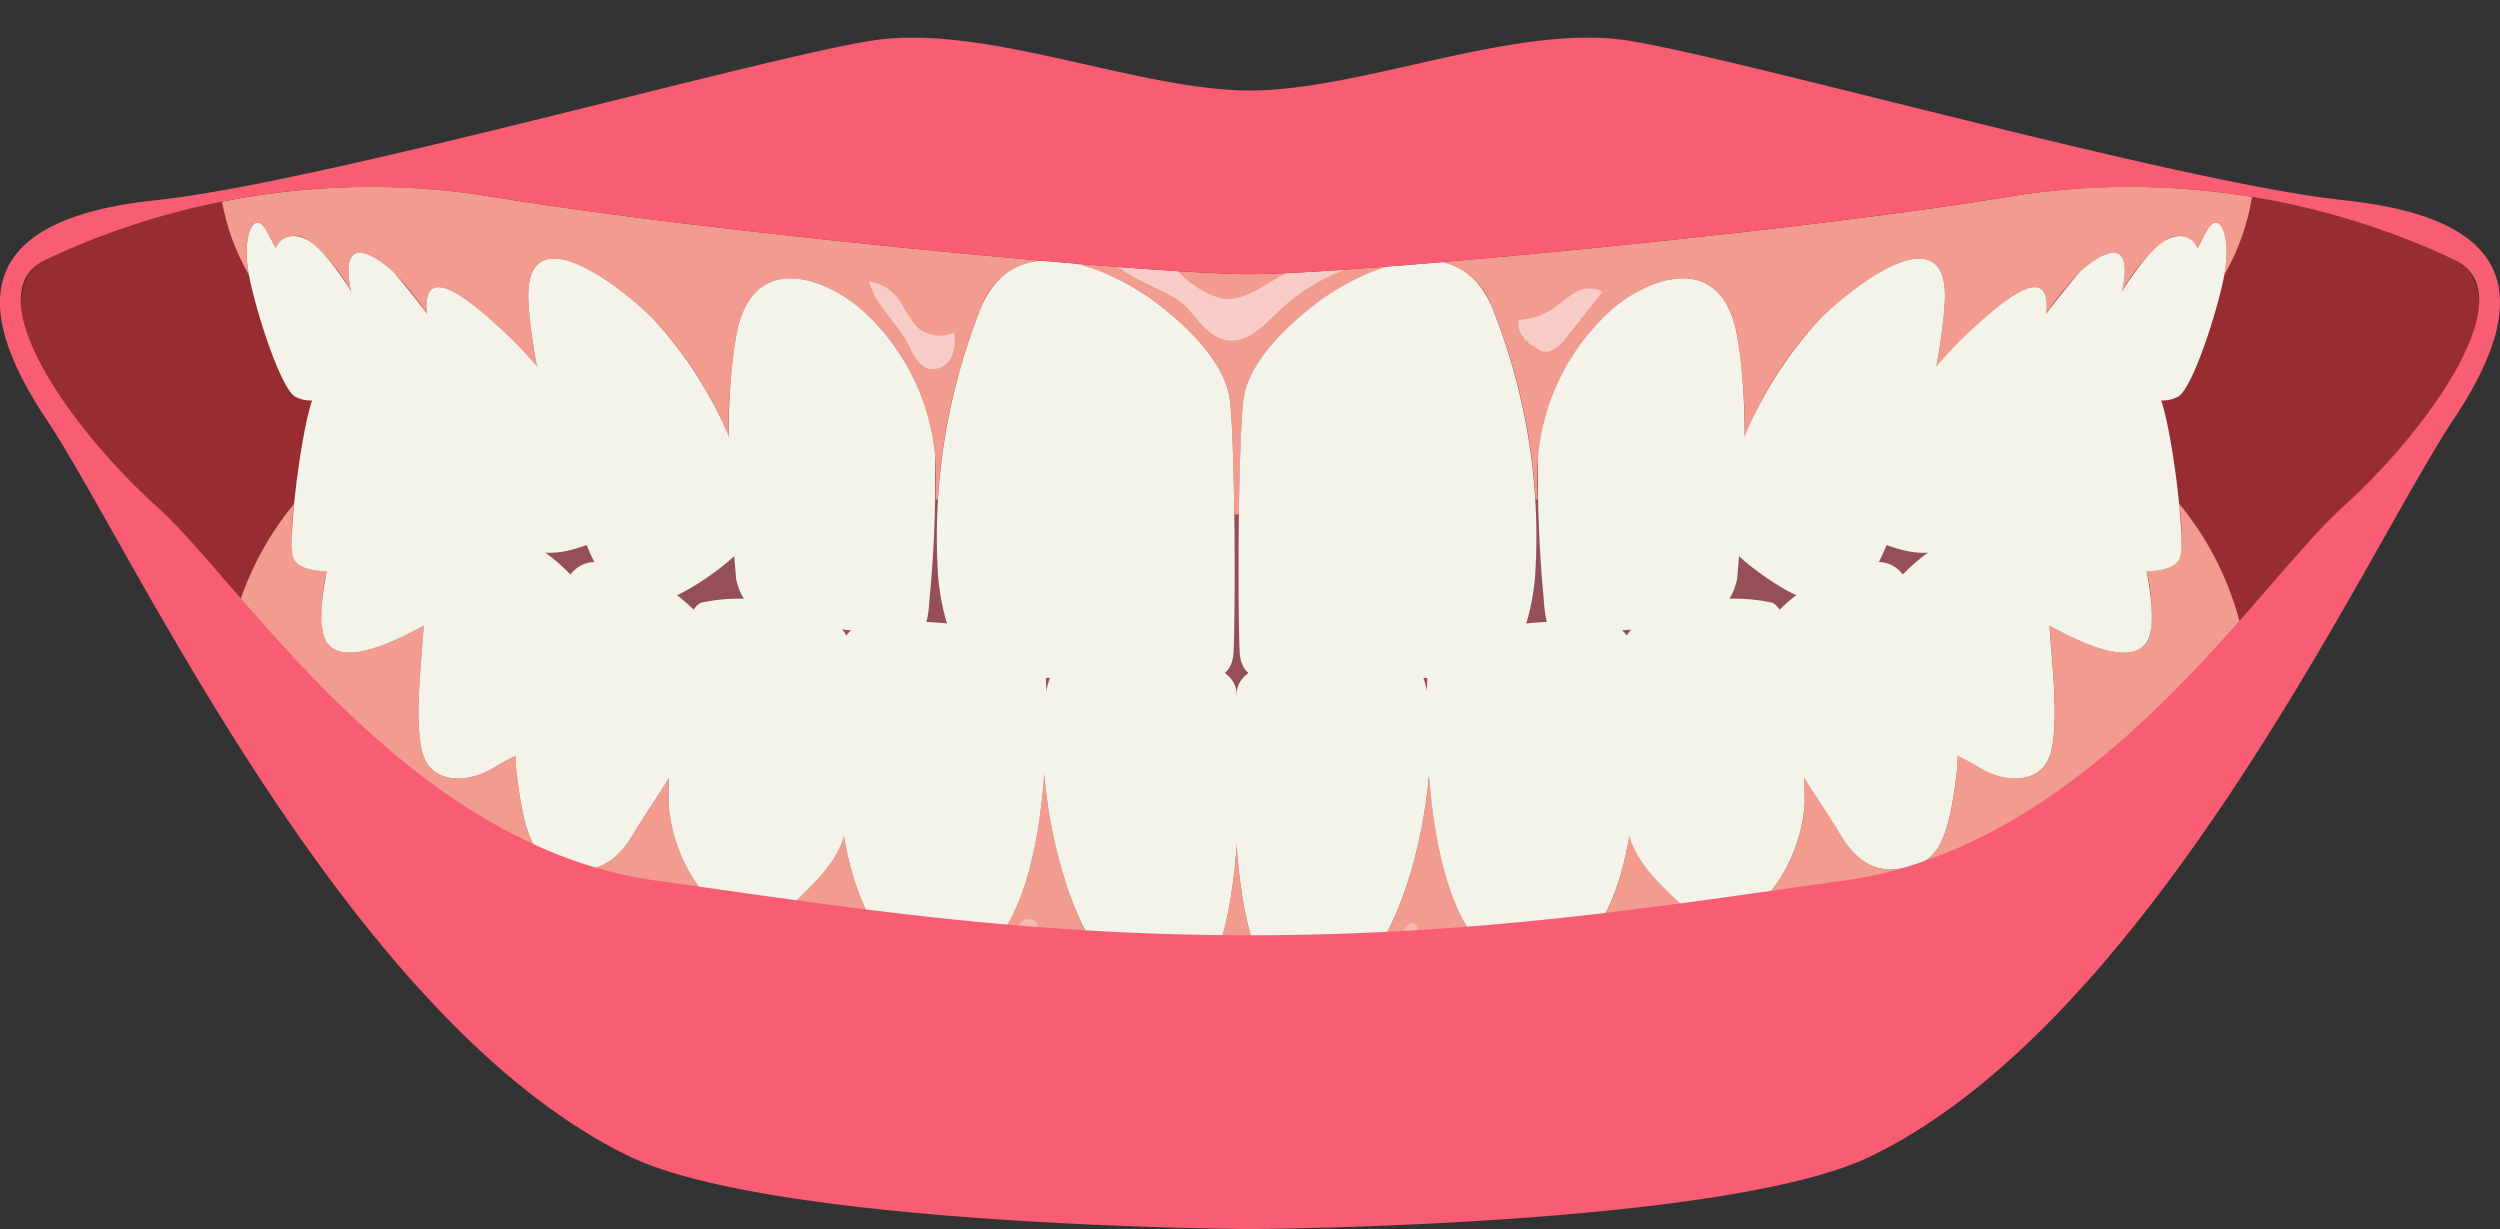
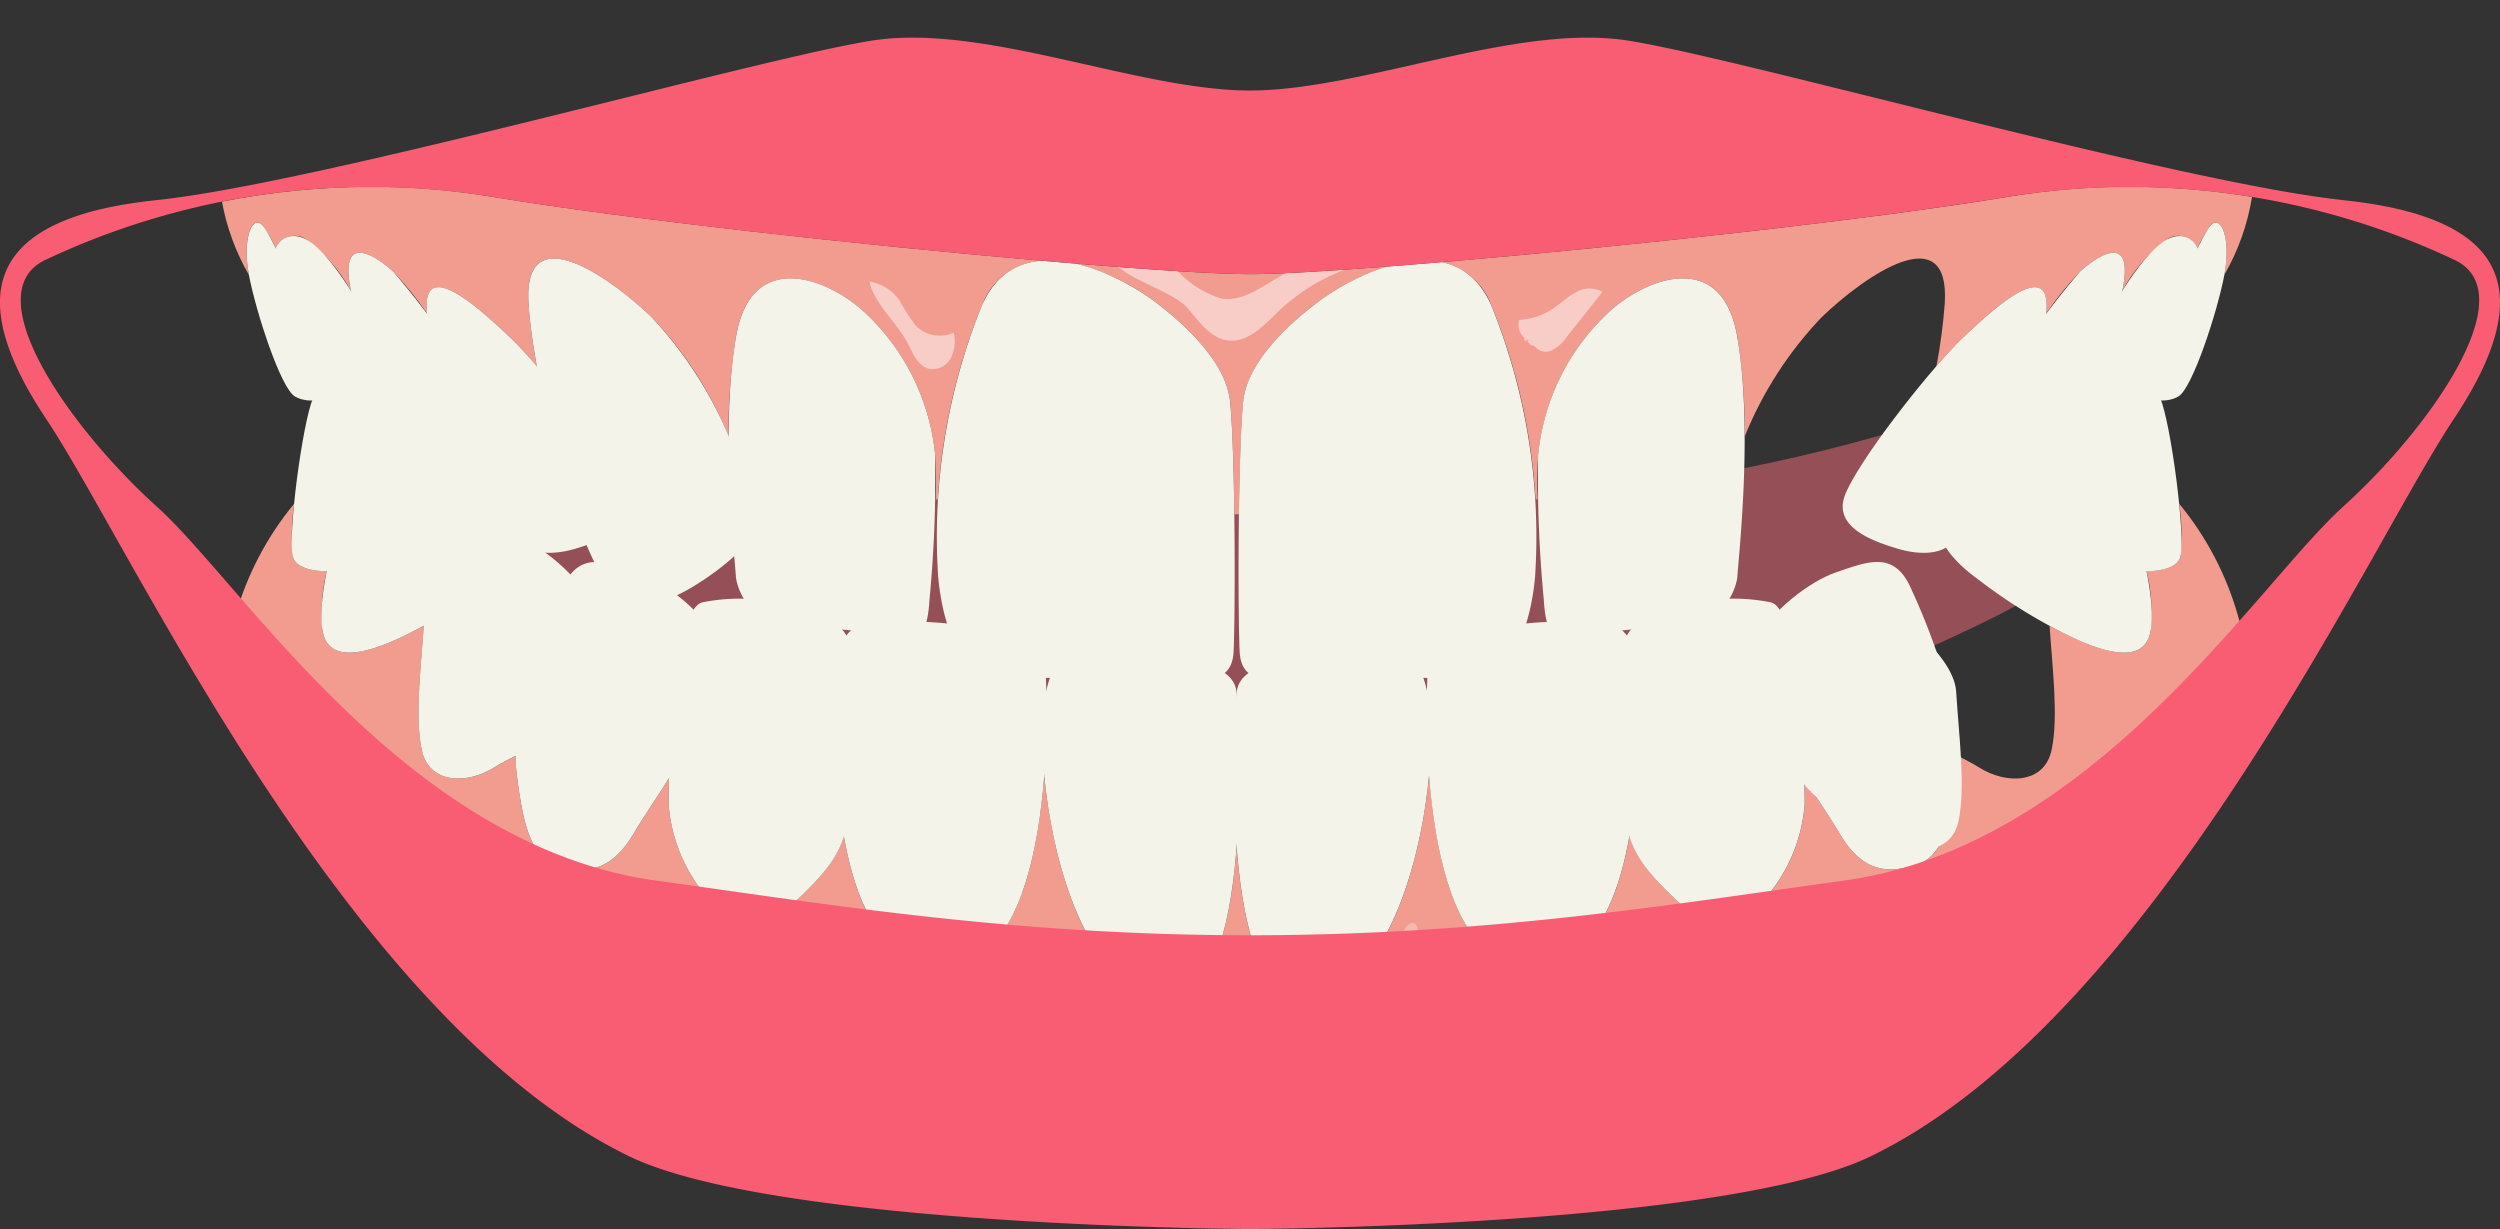
<svg xmlns="http://www.w3.org/2000/svg" xmlns:xlink="http://www.w3.org/1999/xlink" width="155.352" height="76.374" viewBox="0 0 155.352 76.374">
  <rect x="0" y="0" width="155.352" height="76.374" fill="#333333" stroke="none" />
  <defs>
    <clipPath id="clip-path">
      <rect id="長方形_2827" data-name="長方形 2827" width="155.352" height="76.374" fill="none" />
    </clipPath>
    <clipPath id="clip-path-3">
      <path id="パス_42779" data-name="パス 42779" d="M124.591,10.372c-12.832,2.139-40.705,4.812-47.122,4.812s-34.289-2.672-47.12-4.812a47.285,47.285,0,0,0-27.8,3.959C-1.73,16.469,4.21,28.255,9.556,33.067S25.04,54.15,40.545,56.289c10.711,1.478,22.2,3.4,36.924,3.4s26.214-1.92,36.925-3.4c15.5-2.139,25.643-18.41,30.989-23.222s11.286-16.6,7.009-18.736a47.216,47.216,0,0,0-20.328-4.574,45.393,45.393,0,0,0-7.473.615" transform="translate(-1.084 -9.757)" fill="none" />
    </clipPath>
    <clipPath id="clip-path-4">
      <path id="パス_42780" data-name="パス 42780" d="M71.911,56.508q1.717.036,3.495.036c.628,0,1.248,0,1.864-.01-1.669-1.387-2.4-5.1-2.695-8.86-.289,3.738-1.017,7.427-2.664,8.833M12.363,33.252c-.137.462-.276.967-.408,1.506C17.792,41.48,26.546,51.5,38.481,53.146c8.894,1.227,18.326,2.759,29.7,3.245-3.591-2.225-5.123-8.8-5.533-12.928l-.05-.006c-.439,5.344-1.9,11.59-6.19,11.59-3.894,0-5.517-4-6.242-8.081-.484,1.575-1.58,2.735-3.361,4.389,0,0-2.158,1.665-3.686.792a10.068,10.068,0,0,1-3.843-7.176c0-.414.008-.969.026-1.61-.727,1.165-1.54,2.331-2.187,3.431-1.521,2.584-3.194,2.432-4.714,1.975s-2.117-1.944-2.572-5.746a8.884,8.884,0,0,1-.054-1.051c-.495.252-.953.485-1.32.719-1.673,1.064-4.059,1.053-4.515-1.076-.439-2.047-.043-5.183.124-7.718-.353.19-.721.381-1.12.572-1.292.623-4.7,2.218-5.16-.214a10.862,10.862,0,0,1,.249-3.753c-1.091-.012-1.944-.3-2.1-.9a13.46,13.46,0,0,1,.076-3.292,19.131,19.131,0,0,0-3.643,6.938m120.858-3.646c-.158.594-1.011.884-2.1.9a10.863,10.863,0,0,1,.249,3.753c-.456,2.432-3.867.838-5.159.214-.4-.192-.766-.382-1.12-.572.165,2.536.563,5.672.124,7.718-.457,2.129-2.844,2.139-4.515,1.076-.366-.233-.825-.466-1.321-.719a8.636,8.636,0,0,1-.054,1.051c-.456,3.8-1.052,5.29-2.572,5.746s-3.194.609-4.713-1.975c-.648-1.1-1.46-2.267-2.187-3.431.017.641.026,1.2.026,1.61a10.069,10.069,0,0,1-3.844,7.176c-1.527.872-3.686-.792-3.686-.792-1.78-1.654-2.876-2.814-3.361-4.389-.725,4.078-2.346,8.081-6.241,8.081-4.292,0-5.75-6.247-6.191-11.59l-.05.006c-.413,4.166-1.973,10.837-5.642,12.993,12.173-.391,22.119-2.02,31.471-3.31,11.063-1.527,19.393-10.246,25.2-16.866-.215-1.123-.484-2.152-.742-3.028a19.124,19.124,0,0,0-3.644-6.938,13.481,13.481,0,0,1,.077,3.292" transform="translate(-11.955 -26.314)" fill="none" />
    </clipPath>
    <linearGradient id="linear-gradient" x1="-0.113" y1="1.49" x2="-0.104" y2="1.49" gradientUnits="objectBoundingBox">
      <stop offset="0" stop-color="#f7c3bc" />
      <stop offset="1" stop-color="#f29b8f" />
    </linearGradient>
    <clipPath id="clip-path-5">
      <path id="パス_42781" data-name="パス 42781" d="M129.681,16.223h0m-60.14.652c2.185,1.64,4.469,3.943,4.7,6.229.146,1.46.227,4.2.262,7.013h.289c.033-2.813.115-5.553.261-7.013.23-2.286,2.513-4.589,4.7-6.229a14.744,14.744,0,0,1,4.207-2.158c-3.817.294-6.845.468-8.481.468-1.958,0-5.921-.249-10.843-.657a14.246,14.246,0,0,1,4.909,2.348m60.528-7.118a45.389,45.389,0,0,0-7.472.615c-8.631,1.439-24.067,3.119-35.2,4.064a4.27,4.27,0,0,1,3.06,2.657,37.453,37.453,0,0,1,2.757,12.1l.138-.014a23.018,23.018,0,0,1,.032-2.8,13.937,13.937,0,0,1,4.176-8.632c2.185-2.185,7.212-4.37,8.194,1.311a38.28,38.28,0,0,1,.463,6.2A23.471,23.471,0,0,1,111,17.857c2.732-2.621,7.977-6.228,7.649-.873a34.391,34.391,0,0,1-.518,3.919c.657-.759,1.258-1.408,1.719-1.843,1.81-1.709,5.466-5.078,5.1-1.435a22.088,22.088,0,0,1,2.108-2.607c1.093-.984,3.387-2.514,2.622,1.2v0a10.105,10.105,0,0,1,2.732-3.171,1.3,1.3,0,0,1,1.947.521,8.064,8.064,0,0,1,.785-1.394c.656-.766,1.311.765.873,3.059a14.274,14.274,0,0,0,1.725-4.851,47.6,47.6,0,0,0-7.67-.628h-.006m-118.475.92a14.248,14.248,0,0,0,1.675,4.559c-.438-2.294.218-3.825.875-3.059a8.082,8.082,0,0,1,.784,1.394,1.3,1.3,0,0,1,1.947-.521,10.084,10.084,0,0,1,2.733,3.172v0c-.765-3.715,1.53-2.185,2.622-1.2a22.089,22.089,0,0,1,2.108,2.607c-.363-3.643,3.292-.274,5.1,1.435.463.435,1.063,1.084,1.721,1.843a33.865,33.865,0,0,1-.518-3.919c-.327-5.354,4.918-1.748,7.648.873a23.454,23.454,0,0,1,4.783,7.406,38.147,38.147,0,0,1,.462-6.2c.983-5.681,6.01-3.5,8.2-1.311a13.949,13.949,0,0,1,4.176,8.632,23.263,23.263,0,0,1,.032,2.8l.137.014a37.484,37.484,0,0,1,2.757-12.1A4.243,4.243,0,0,1,62.5,14.346c-11.037-.959-25.786-2.581-34.148-3.974a45.4,45.4,0,0,0-7.473-.615,47.893,47.893,0,0,0-9.288.92" transform="translate(-11.593 -9.757)" fill="none" />
    </clipPath>
    <linearGradient id="linear-gradient-2" x1="-0.109" y1="3.181" x2="-0.1" y2="3.181" xlink:href="#linear-gradient" />
    <clipPath id="clip-path-7">
      <rect id="長方形_2821" data-name="長方形 2821" width="15.613" height="6.079" fill="none" />
    </clipPath>
    <clipPath id="clip-path-8">
      <rect id="長方形_2822" data-name="長方形 2822" width="5.219" height="3.921" fill="none" />
    </clipPath>
    <clipPath id="clip-path-9">
      <rect id="長方形_2823" data-name="長方形 2823" width="5.295" height="5.46" fill="none" />
    </clipPath>
    <clipPath id="clip-path-10">
      <rect id="長方形_2824" data-name="長方形 2824" width="9.233" height="7.242" fill="none" />
    </clipPath>
    <clipPath id="clip-path-11">
-       <rect id="長方形_2825" data-name="長方形 2825" width="8.212" height="5.231" fill="none" />
-     </clipPath>
+       </clipPath>
  </defs>
  <g id="グループ_11139" data-name="グループ 11139" clip-path="url(#clip-path)">
    <g id="グループ_11113" data-name="グループ 11113" transform="translate(0 0)">
      <g id="グループ_11112" data-name="グループ 11112" clip-path="url(#clip-path)">
-         <path id="パス_42777" data-name="パス 42777" d="M145.384,33.067c-5.346,4.812-15.485,21.084-30.989,23.222-10.711,1.478-22.2,3.4-36.924,3.4s-26.213-1.92-36.925-3.4C25.04,54.151,14.9,37.879,9.556,33.067S-1.73,16.469,2.548,14.331a47.3,47.3,0,0,1,27.8-3.959c12.831,2.139,40.705,4.812,47.121,4.812s34.289-2.672,47.121-4.812a47.3,47.3,0,0,1,27.8,3.959c4.276,2.138-1.663,13.925-7.009,18.736" transform="translate(0.206 1.853)" fill="#972c32" />
-       </g>
+         </g>
    </g>
    <g id="グループ_11115" data-name="グループ 11115" transform="translate(1.29 11.609)">
      <g id="グループ_11114" data-name="グループ 11114" clip-path="url(#clip-path-3)">
        <path id="パス_42778" data-name="パス 42778" d="M73.516,28.668c-30.742,0-48.053-6.881-55.985-11.284V29.855c6.7,4.573,26.342,15.931,55.985,15.931S122.8,34.427,129.5,29.855V17.384c-7.933,4.4-25.244,11.284-55.985,11.284" transform="translate(2.038 -8.309)" fill="#955057" />
      </g>
    </g>
    <g id="グループ_11117" data-name="グループ 11117" transform="translate(14.224 31.309)">
      <g id="グループ_11116" data-name="グループ 11116" clip-path="url(#clip-path-4)">
        <rect id="長方形_2819" data-name="長方形 2819" width="125.575" height="30.23" transform="translate(0 0)" fill="url(#linear-gradient)" />
      </g>
    </g>
    <g id="グループ_11119" data-name="グループ 11119" transform="translate(13.794 11.609)">
      <g id="グループ_11118" data-name="グループ 11118" clip-path="url(#clip-path-5)">
        <rect id="長方形_2820" data-name="長方形 2820" width="126.151" height="20.36" transform="translate(0 0)" fill="url(#linear-gradient-2)" />
      </g>
    </g>
    <g id="グループ_11136" data-name="グループ 11136" transform="translate(1.29 11.609)">
      <g id="グループ_11135" data-name="グループ 11135" clip-path="url(#clip-path-3)">
        <path id="パス_42782" data-name="パス 42782" d="M104.317,24.383c.4-1.353,2.073-2.459,4.1-3.512,2.091-1.088,5.353-1.506,6.022.083s1.59,8.614,1.254,9.87-3.763,1.171-6.022-.083c-1.7-.945-5.756-5-5.353-6.357" transform="translate(18.508 -7.831)" fill="#f3f3e9" />
        <path id="パス_42783" data-name="パス 42783" d="M101.224,26.759c.608-1.976,2.652-2.6,5.085-3.354s5.169-1.368,6.081,1.368,2.512,7.723,2.056,10.155-3.868.838-5.16.215a33.049,33.049,0,0,1-5.63-3.52c-1.672-1.216-3.04-2.889-2.432-4.865" transform="translate(17.899 -7.288)" fill="#f3f3e9" />
-         <path id="パス_42784" data-name="パス 42784" d="M98.274,32.247c.608-1.216,3.192-4.1,5.778-4.41s4.561,2.889,4.713,5.473.6,5.891.143,8.019-2.843,2.138-4.515,1.074-5.206-2.1-5.966-5.14-.76-3.8-.152-5.018" transform="translate(17.283 -6.328)" fill="#f3f3e9" />
+         <path id="パス_42784" data-name="パス 42784" d="M98.274,32.247s4.561,2.889,4.713,5.473.6,5.891.143,8.019-2.843,2.138-4.515,1.074-5.206-2.1-5.966-5.14-.76-3.8-.152-5.018" transform="translate(17.283 -6.328)" fill="#f3f3e9" />
        <path id="パス_42785" data-name="パス 42785" d="M92.241,33.476c.3-.913,2.584-2.889,4.41-3.5s3.5-1.368,4.561.913,3.345,7.753,2.889,11.554-1.053,5.29-2.574,5.746-3.192.609-4.713-1.976c-1.379-2.344-3.509-4.985-3.965-7.266s-.913-4.561-.608-5.473" transform="translate(16.202 -6.037)" fill="#f3f3e9" />
        <path id="パス_42786" data-name="パス 42786" d="M88.566,50.414s2.16,1.666,3.686.794a10.074,10.074,0,0,0,3.843-7.177c0-2.835-.344-12.095-2.088-12.531a11.521,11.521,0,0,0-6.614.6c-1.679.839-2.181.654-2.618,2.181s-.212,7.762.206,10.772c.294,2.121,1.456,3.386,3.585,5.363" transform="translate(14.759 -5.674)" fill="#f3f3e9" />
        <path id="パス_42787" data-name="パス 42787" d="M80.868,53.892c6.266,0,6.654-10.366,6.871-14.728s-.184-6.823-3.053-6.762c-2.653.056-9.867.161-10.086,2.778s-.619,18.711,6.268,18.711" transform="translate(12.854 -5.458)" fill="#f3f3e9" />
        <path id="パス_42788" data-name="パス 42788" d="M69.438,55.586c5.181-1.152,6.98-10.469,7.2-14.831s-.435-7.2-3.053-6.761-8.752-.027-8.97,2.59-1.063,20.31,4.826,19" transform="translate(10.944 -5.164)" fill="#f3f3e9" />
        <path id="パス_42789" data-name="パス 42789" d="M26.682,24.383c-.4-1.353-2.073-2.459-4.1-3.512-2.091-1.088-5.353-1.506-6.022.083s-1.59,8.614-1.254,9.87,3.763,1.171,6.022-.083c1.7-.945,5.756-5,5.353-6.357" transform="translate(1.603 -7.831)" fill="#f3f3e9" />
        <path id="パス_42790" data-name="パス 42790" d="M30.089,26.759c-.608-1.976-2.652-2.6-5.085-3.354s-5.169-1.368-6.081,1.368S16.411,32.5,16.867,34.928s3.868.838,5.16.215a33.049,33.049,0,0,0,5.63-3.52c1.672-1.216,3.04-2.889,2.432-4.865" transform="translate(1.897 -7.288)" fill="#f3f3e9" />
        <path id="パス_42791" data-name="パス 42791" d="M32.693,32.247c-.608-1.216-3.192-4.1-5.778-4.41S22.355,30.726,22.2,33.31s-.6,5.891-.143,8.019S24.9,43.468,26.575,42.4s5.206-2.1,5.966-5.14.76-3.8.152-5.018" transform="translate(2.86 -6.328)" fill="#f3f3e9" />
        <path id="パス_42792" data-name="パス 42792" d="M38.846,33.476c-.3-.913-2.584-2.889-4.41-3.5s-3.5-1.368-4.561.913-3.345,7.753-2.889,11.554,1.053,5.29,2.574,5.746,3.192.609,4.713-1.976c1.379-2.344,3.509-4.985,3.965-7.266s.913-4.561.608-5.473" transform="translate(3.822 -6.037)" fill="#f3f3e9" />
        <path id="パス_42793" data-name="パス 42793" d="M42.446,50.414s-2.16,1.666-3.686.794a10.073,10.073,0,0,1-3.843-7.177c0-2.835.344-12.095,2.088-12.531a11.521,11.521,0,0,1,6.614.6c1.679.839,2.181.654,2.618,2.181s.212,7.762-.206,10.772c-.294,2.121-1.456,3.386-3.585,5.363" transform="translate(5.339 -5.674)" fill="#f3f3e9" />
        <path id="パス_42794" data-name="パス 42794" d="M50.419,53.892c-6.266,0-6.654-10.366-6.871-14.728s.184-6.823,3.053-6.762c2.653.056,9.867.161,10.086,2.778s.619,18.711-6.268,18.711" transform="translate(6.968 -5.458)" fill="#f3f3e9" />
        <path id="パス_42795" data-name="パス 42795" d="M61.683,55.586c-5.181-1.152-6.98-10.469-7.2-14.831s.435-7.2,3.053-6.761,8.752-.027,8.97,2.59,1.063,20.31-4.826,19" transform="translate(9.046 -5.164)" fill="#f3f3e9" />
        <path id="パス_42796" data-name="パス 42796" d="M112.938,18.706c.6-1.444,2.513-6.119,3.169-6.883s1.311.764.875,3.059-1.967,6.993-2.841,7.539-2.622.219-2.185-.765.437-1.638.983-2.95" transform="translate(19.95 -9.403)" fill="#f3f3e9" />
        <path id="パス_42797" data-name="パス 42797" d="M109.632,19.118c1.492-3.123,3.341-5.854,4.589-6.556,1.147-.645,2.513,0,2.076,2.513a29.72,29.72,0,0,1-3.5,8.742c-.983,1.2-5.135,1.421-5.354,0s1.506-3.277,2.186-4.7" transform="translate(19.104 -9.269)" fill="#f3f3e9" />
        <path id="パス_42798" data-name="パス 42798" d="M103.814,22.886a49.79,49.79,0,0,1,5.9-8.523c1.092-.983,3.387-2.513,2.622,1.2s-2.951,10.271-3.824,11.145-5.026,2.186-5.354.765-.327-2.4.656-4.589" transform="translate(18.256 -9.103)" fill="#f3f3e9" />
        <path id="パス_42799" data-name="パス 42799" d="M96.411,27.839c.967-2.3,5.4-7.916,7.369-9.773s6.119-5.681,4.918-.327a52.01,52.01,0,0,1-5.511,12.942c-.656.983-2.186.983-3.606.546s-4.043-1.311-3.169-3.387" transform="translate(16.979 -8.762)" fill="#f3f3e9" />
-         <path id="パス_42800" data-name="パス 42800" d="M90.643,26.325a24.951,24.951,0,0,1,5.463-9.178c2.731-2.622,7.975-6.228,7.648-.875s-3.169,15.079-4.48,16.718a4.443,4.443,0,0,1-4.48,1.529c-1.092-.327-4.589-2.731-4.7-3.715a10.381,10.381,0,0,1,.547-4.48" transform="translate(15.803 -9.045)" fill="#f3f3e9" />
        <path id="パス_42801" data-name="パス 42801" d="M80.342,25.474a13.946,13.946,0,0,1,4.176-8.632c2.186-2.185,7.212-4.37,8.194,1.311s.109,13.38,0,15.018a3.723,3.723,0,0,1-3.5,3.059,36.436,36.436,0,0,0-6.884.656c-1.026.393-1.529-.437-1.638-2.4a80.5,80.5,0,0,1-.352-9.008" transform="translate(13.951 -8.849)" fill="#f3f3e9" />
        <path id="パス_42802" data-name="パス 42802" d="M64.97,22.374c.228-2.286,2.513-4.589,4.7-6.228s8.413-4.918,10.707.218A38.241,38.241,0,0,1,83.108,33.3c-.437,4.48-2.186,6.119-3.387,6.229s-9.4-.109-10.817-.109-4.043.983-4.153-1.53-.108-12.237.219-15.515" transform="translate(10.99 -9.028)" fill="#f3f3e9" />
        <path id="パス_42803" data-name="パス 42803" d="M17.067,18.706c-.6-1.444-2.514-6.119-3.169-6.883s-1.311.764-.876,3.059,1.967,6.993,2.843,7.539,2.621.219,2.183-.765-.435-1.638-.982-2.95" transform="translate(1.156 -9.403)" fill="#f3f3e9" />
        <path id="パス_42804" data-name="パス 42804" d="M20.965,19.118c-1.492-3.123-3.341-5.854-4.589-6.556-1.147-.645-2.513,0-2.076,2.513a29.72,29.72,0,0,0,3.5,8.742c.983,1.2,5.135,1.421,5.354,0s-1.506-3.277-2.186-4.7" transform="translate(1.409 -9.269)" fill="#f3f3e9" />
        <path id="パス_42805" data-name="パス 42805" d="M26.874,22.886a49.792,49.792,0,0,0-5.9-8.523c-1.092-.983-3.387-2.513-2.622,1.2S21.3,25.836,22.176,26.71s5.026,2.186,5.354.765.327-2.4-.656-4.589" transform="translate(2.165 -9.103)" fill="#f3f3e9" />
        <path id="パス_42806" data-name="パス 42806" d="M34.779,27.839c-.967-2.3-5.4-7.916-7.369-9.773s-6.119-5.681-4.918-.327A52.01,52.01,0,0,0,28,30.68c.656.983,2.186.983,3.606.546s4.043-1.311,3.169-3.387" transform="translate(2.94 -8.762)" fill="#f3f3e9" />
        <path id="パス_42807" data-name="パス 42807" d="M40.716,26.325a24.955,24.955,0,0,0-5.464-9.178c-2.731-2.622-7.975-6.228-7.648-.875s3.169,15.079,4.48,16.718a4.444,4.444,0,0,0,4.48,1.529c1.093-.327,4.589-2.731,4.7-3.715a10.394,10.394,0,0,0-.546-4.48" transform="translate(3.948 -9.045)" fill="#f3f3e9" />
        <path id="パス_42808" data-name="パス 42808" d="M50.884,25.474a13.946,13.946,0,0,0-4.176-8.632c-2.186-2.185-7.212-4.37-8.194,1.311s-.109,13.38,0,15.018a3.723,3.723,0,0,0,3.5,3.059,36.436,36.436,0,0,1,6.884.656c1.026.393,1.529-.437,1.638-2.4a80.5,80.5,0,0,0,.352-9.008" transform="translate(5.934 -8.849)" fill="#f3f3e9" />
        <path id="パス_42809" data-name="パス 42809" d="M67.154,22.374c-.228-2.286-2.513-4.589-4.7-6.228s-8.413-4.918-10.707.218A38.241,38.241,0,0,0,49.016,33.3c.437,4.48,2.186,6.119,3.387,6.229s9.4-.109,10.817-.109,4.043.983,4.153-1.53.108-12.237-.219-15.515" transform="translate(7.995 -9.028)" fill="#f3f3e9" />
        <g id="グループ_11122" data-name="グループ 11122" transform="translate(67.614 3.478)" opacity="0.5">
          <g id="グループ_11121" data-name="グループ 11121">
            <g id="グループ_11120" data-name="グループ 11120" clip-path="url(#clip-path-7)">
              <path id="パス_42810" data-name="パス 42810" d="M62.813,16.75c.709.841,1.423,1.87,2.515,2,1.246.143,2.232-.954,3.138-1.822a12.023,12.023,0,0,1,4.288-2.64c.431-.152.976-.576.689-.932-.152-.19-.443-.17-.682-.126a13.488,13.488,0,0,0-4.4,1.646c-1.073.634-2.2,1.452-3.43,1.274a5.9,5.9,0,0,1-2.624-1.6c-.721-.579-5.094-3.182-4.3-1.024.494,1.339,3.812,2.051,4.807,3.229" transform="translate(-57.91 -12.68)" fill="#fff" />
            </g>
          </g>
        </g>
        <g id="グループ_11125" data-name="グループ 11125" transform="translate(93.062 6.315)" opacity="0.5">
          <g id="グループ_11124" data-name="グループ 11124">
            <g id="グループ_11123" data-name="グループ 11123" clip-path="url(#clip-path-8)">
              <path id="パス_42811" data-name="パス 42811" d="M80.3,18.635a.871.871,0,0,0,1.1.268,2.535,2.535,0,0,0,.907-.825l2.214-2.8a1.654,1.654,0,0,0-1.7.055c-.524.286-.952.719-1.453,1.041a4.06,4.06,0,0,1-2.027.641,1.123,1.123,0,0,0,.62,1.308c-.35.109-.41-.346-.171-.067s.153.306.513.38" transform="translate(-79.298 -15.065)" fill="#fff" />
            </g>
          </g>
        </g>
        <g id="グループ_11128" data-name="グループ 11128" transform="translate(52.738 5.878)" opacity="0.5">
          <g id="グループ_11127" data-name="グループ 11127">
            <g id="グループ_11126" data-name="グループ 11126" clip-path="url(#clip-path-9)">
              <path id="パス_42812" data-name="パス 42812" d="M47.872,18.7c.283.607.631,1.306,1.287,1.437a1.293,1.293,0,0,0,1.32-.7,2.389,2.389,0,0,0,.167-1.561,2.1,2.1,0,0,1-2.332-.4,11.118,11.118,0,0,1-1.007-1.549,2.842,2.842,0,0,0-1.9-1.222c.259,1.36,1.845,2.677,2.464,4" transform="translate(-45.408 -14.697)" fill="#fff" />
            </g>
          </g>
        </g>
        <g id="グループ_11131" data-name="グループ 11131" transform="translate(77.578 45.742)" opacity="0.3">
          <g id="グループ_11130" data-name="グループ 11130">
            <g id="グループ_11129" data-name="グループ 11129" clip-path="url(#clip-path-10)">
              <path id="パス_42813" data-name="パス 42813" d="M72.9,51.728c.754-.985,1.147-2.2,1.86-3.219.126-.18.332-.374.533-.287a.462.462,0,0,1,.211.406,3.724,3.724,0,0,1-.333,1.673,9.006,9.006,0,0,1-2.695,3.855,5.575,5.575,0,0,1-4.452,1.2c-.491-.1-1.893-.651-1.729-1.383.168-.752,1.309-.183,1.848-.181A5.7,5.7,0,0,0,72.9,51.728" transform="translate(-66.285 -48.201)" fill="#fff" />
            </g>
          </g>
        </g>
        <g id="グループ_11134" data-name="グループ 11134" transform="translate(55.056 45.491)" opacity="0.3">
          <g id="グループ_11133" data-name="グループ 11133" transform="translate(0 0)">
            <g id="グループ_11132" data-name="グループ 11132" clip-path="url(#clip-path-11)">
              <path id="パス_42814" data-name="パス 42814" d="M54,48.9a2.354,2.354,0,0,1,.5-.732.635.635,0,0,1,.815-.045.688.688,0,0,1,.163.281c.364,1.057-.471,2.12-1.272,2.9a6.677,6.677,0,0,1-2.43,1.7A7.19,7.19,0,0,1,49,53.167a2.264,2.264,0,0,1-1.215-.319c-1.723-1.272,2.261-1.157,2.785-1.3A5.679,5.679,0,0,0,54,48.9" transform="translate(-47.356 -47.99)" fill="#fff" />
            </g>
          </g>
        </g>
      </g>
    </g>
    <g id="グループ_11138" data-name="グループ 11138" transform="translate(0 0)">
      <g id="グループ_11137" data-name="グループ 11137" clip-path="url(#clip-path)">
        <path id="パス_42816" data-name="パス 42816" d="M145.648,12.065C135.49,11,108.064,3.211,101.115,2.141s-16.489,3.11-23.439,3.11-16.489-4.18-23.439-3.11S19.862,11,9.7,12.065-2.471,17.65,2.876,25.67s18.651,37.3,36.233,45.813C48.149,75.863,77.676,76,77.676,76s29.526-.137,38.566-4.517c17.583-8.518,30.887-37.794,36.234-45.813s3.33-12.535-6.828-13.6m-.058,19.056C140.244,35.933,130.1,52.206,114.6,54.344c-10.711,1.478-22.2,3.4-36.924,3.4s-26.213-1.92-36.925-3.4c-15.5-2.138-25.642-18.41-30.989-23.222S-1.524,17.947,2.753,15.809a47.3,47.3,0,0,1,27.8-3.959c12.831,2.139,40.705,4.812,47.121,4.812s34.289-2.672,47.121-4.812a47.3,47.3,0,0,1,27.8,3.959c4.276,2.138-1.663,10.5-7.009,15.313" transform="translate(0 0.374)" fill="#f95d73" />
      </g>
    </g>
  </g>
</svg>